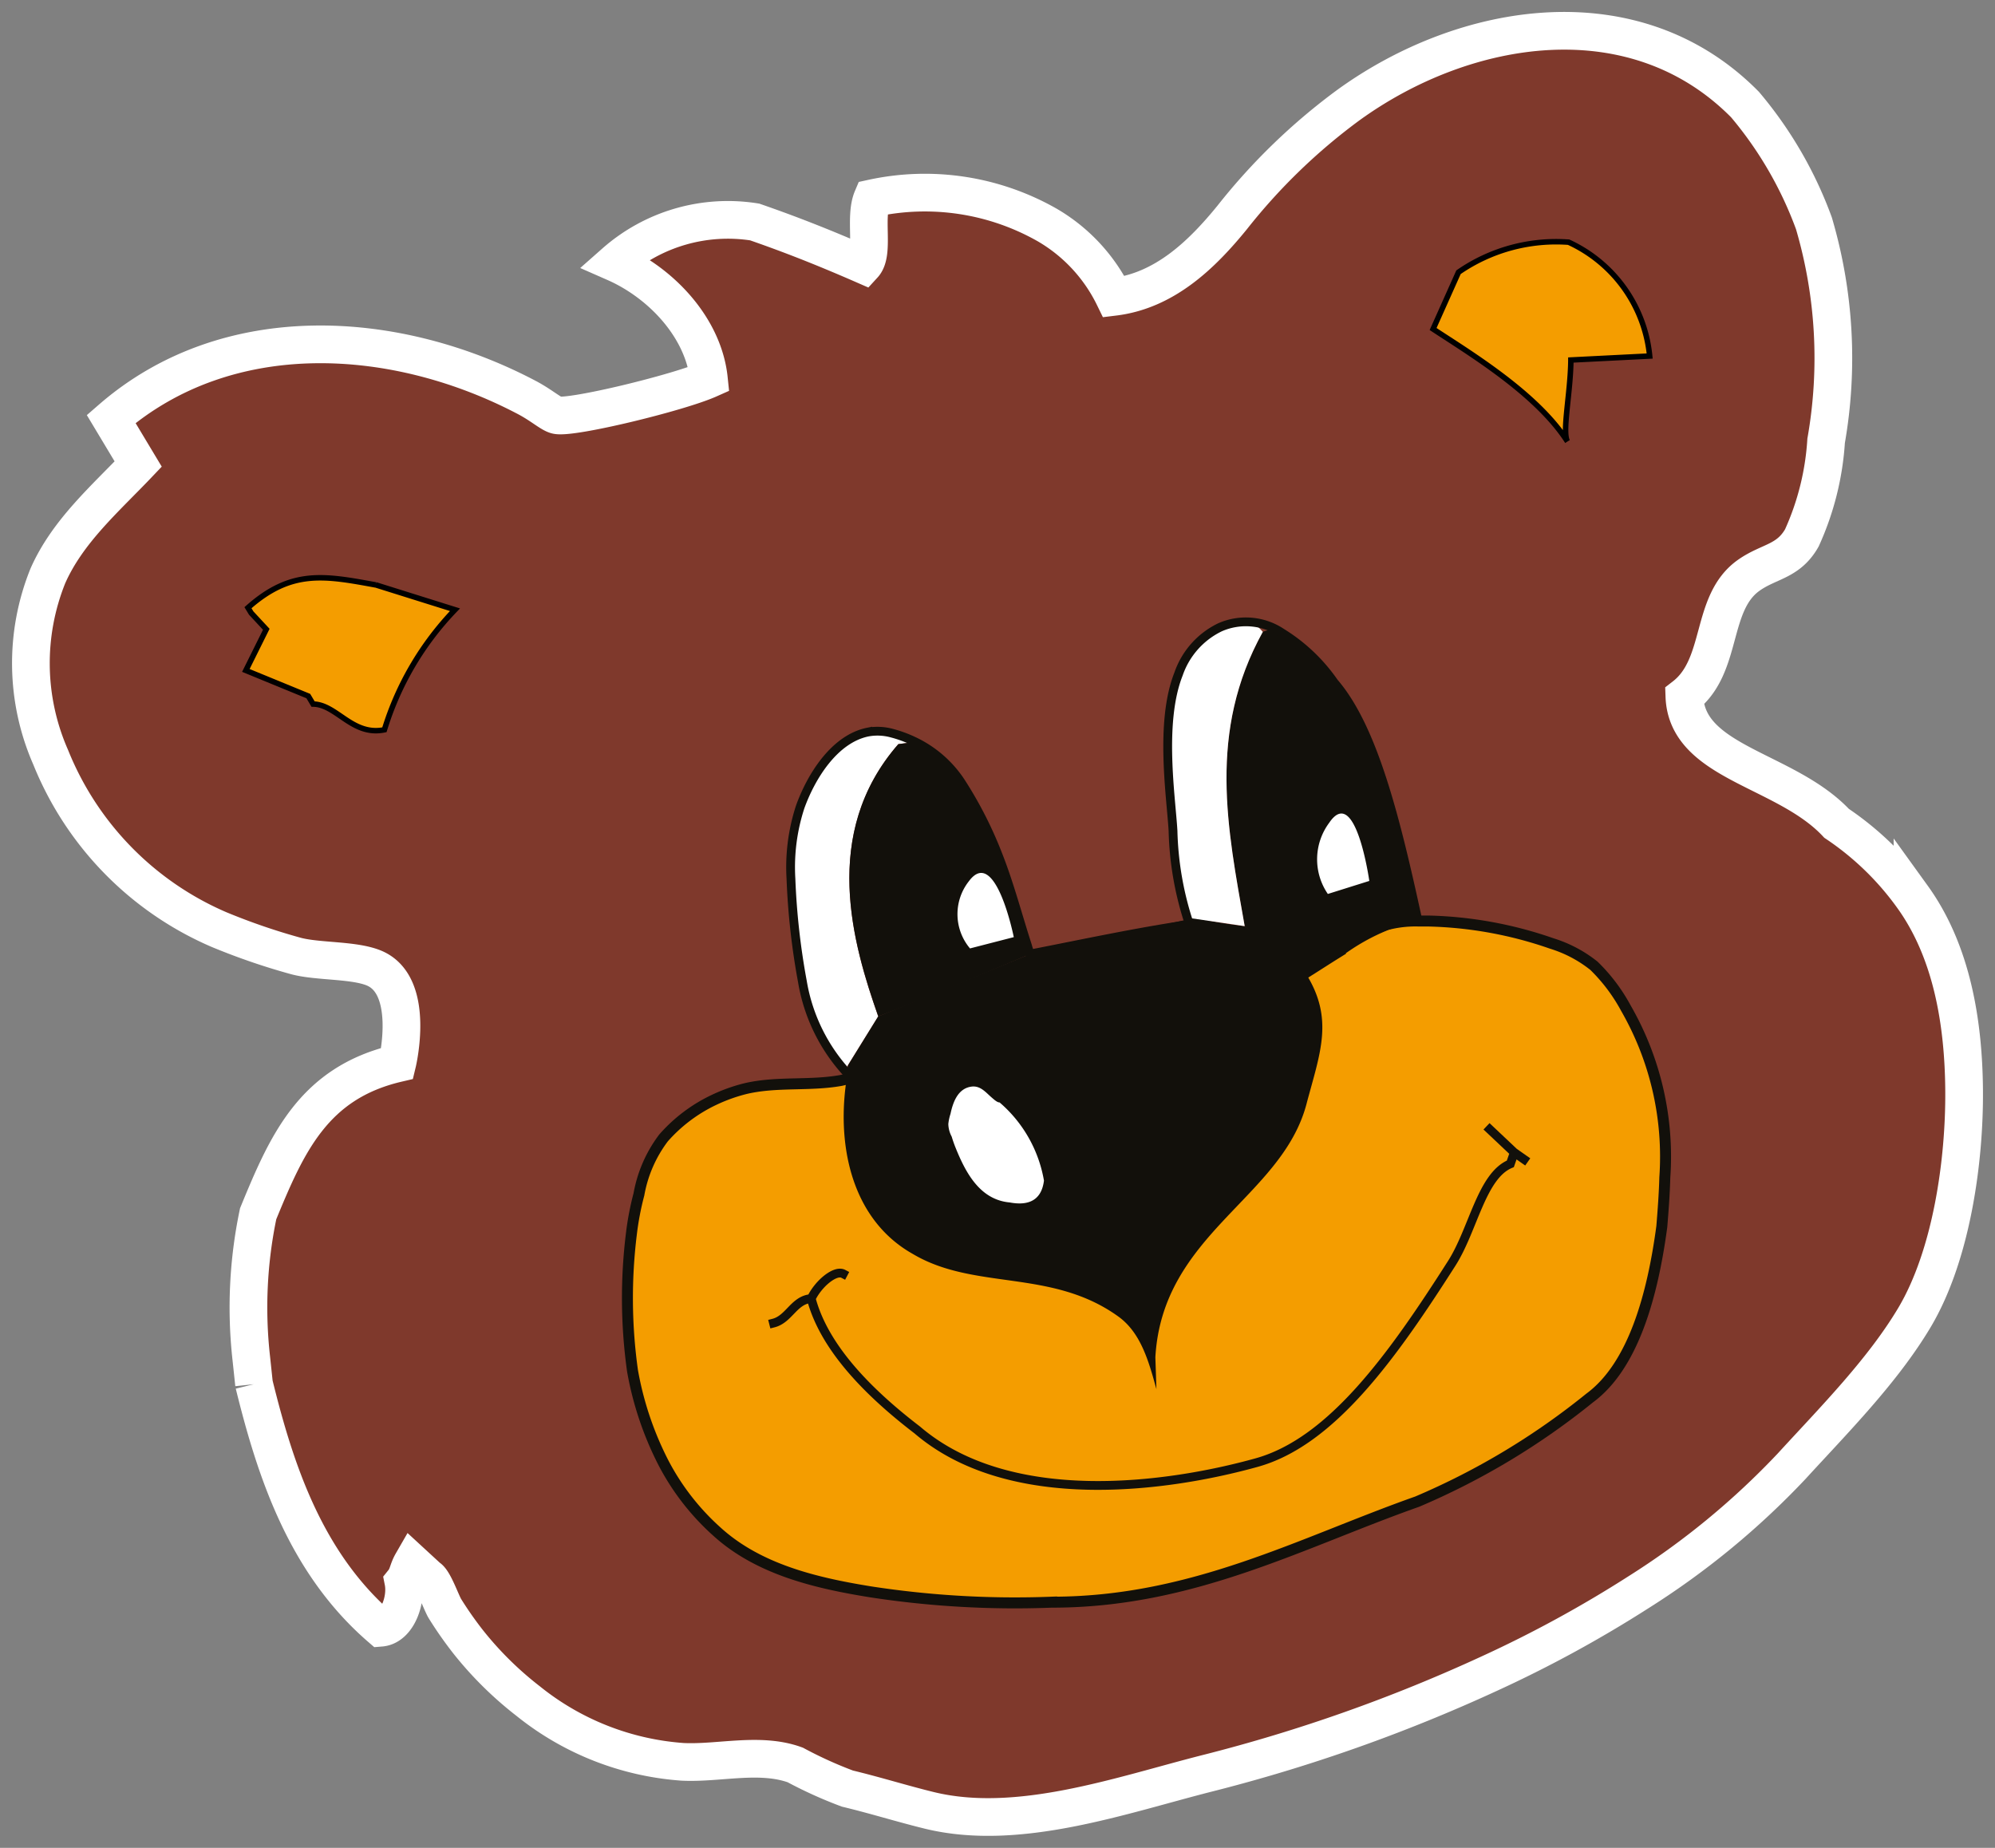
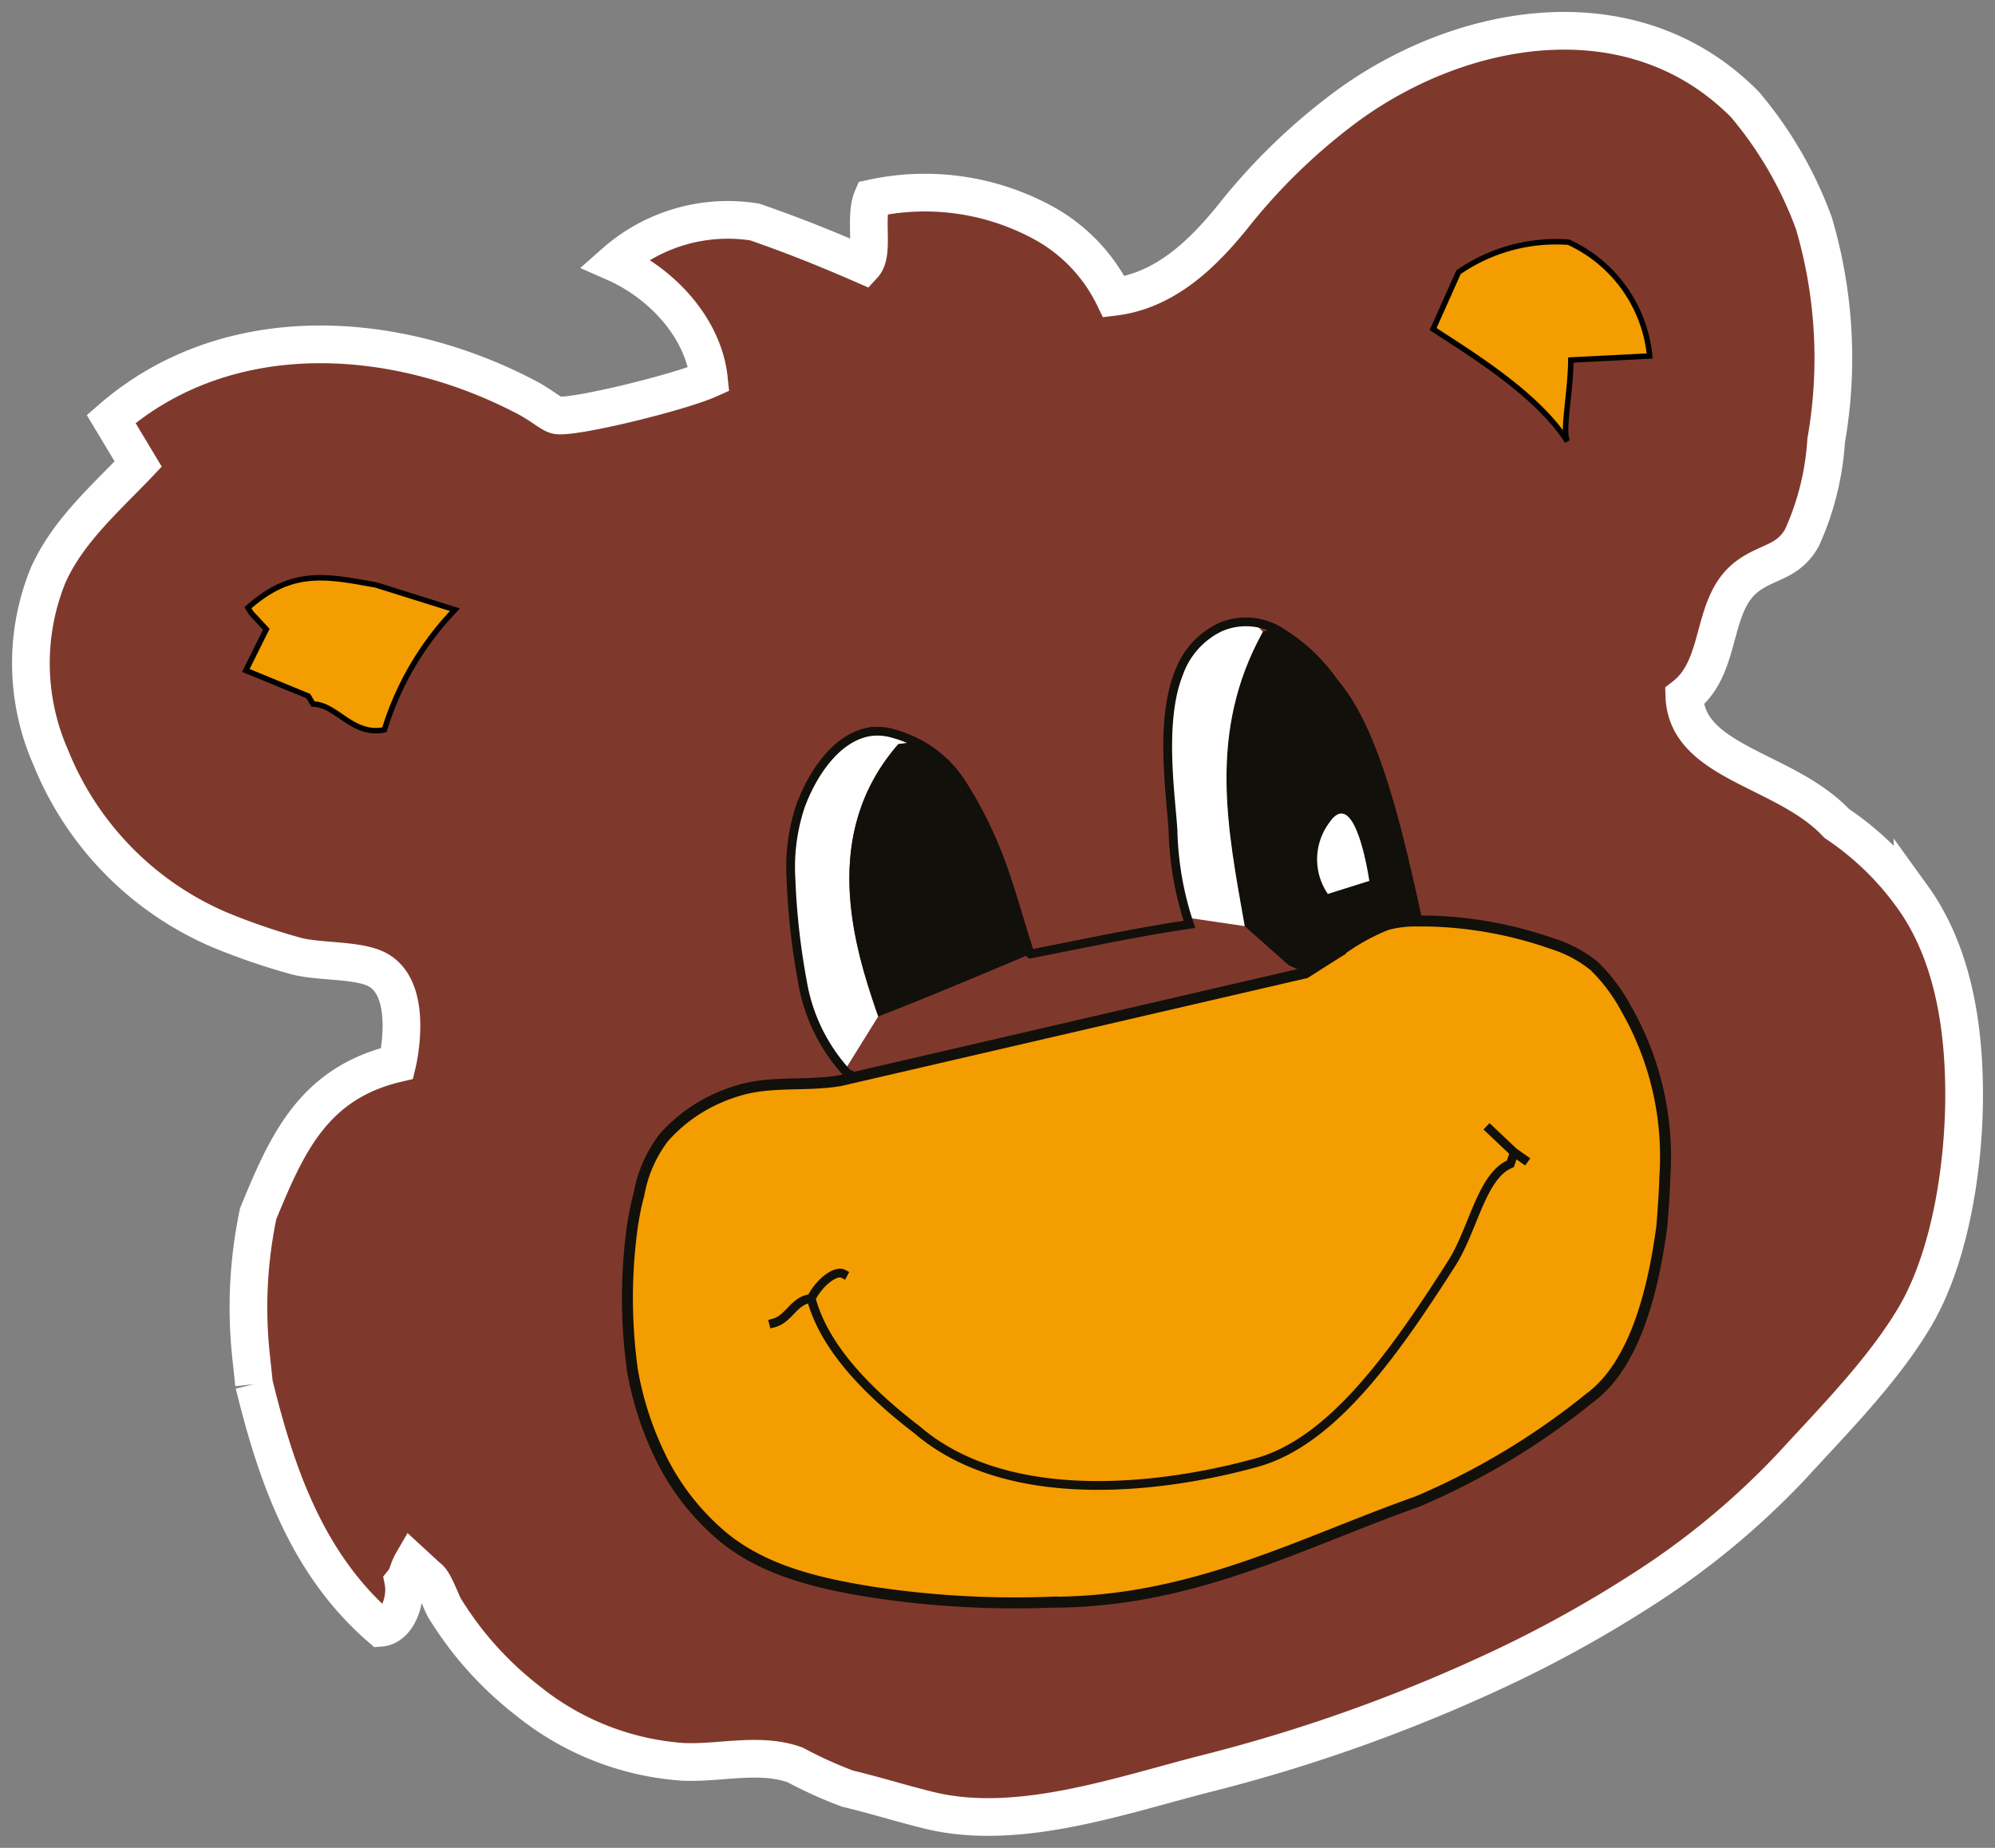
<svg xmlns="http://www.w3.org/2000/svg" id="Gruppe_167" data-name="Gruppe 167" width="105.838" height="98.039" viewBox="0 0 105.838 98.039">
  <rect x="0" y="0" width="105.838" height="98.039" fill="#808080" stroke="none" />
  <defs>
    <clipPath id="clip-path">
      <rect id="Rechteck_27" data-name="Rechteck 27" width="105.838" height="98.039" fill="none" />
    </clipPath>
  </defs>
  <g id="Gruppe_51" data-name="Gruppe 51" transform="translate(0 0)" clip-path="url(#clip-path)">
    <path id="Pfad_146" data-name="Pfad 146" d="M13.183,73.142c1.13,4.587,2.723,9.473,6.714,12.924.913-.074,1.391-1.511,1.206-2.448.245-.305.233-.593.464-.994l.847.78c.305.161.7,1.335.9,1.658a19.908,19.908,0,0,0,1.231,1.757,18.577,18.577,0,0,0,3.174,3.135,14.721,14.721,0,0,0,8.2,3.227c1.942.094,4.1-.519,5.976.166A22.418,22.418,0,0,0,44.66,94.6c1.445.346,2.87.793,4.314,1.148,4.737,1.173,10.207-.8,14.8-1.964a86.149,86.149,0,0,0,14.973-5.3,64.661,64.661,0,0,0,7.89-4.307,41.8,41.8,0,0,0,8.123-6.688c2.227-2.434,4.82-5.043,6.513-7.888,1.96-3.3,2.662-8.293,2.63-12.06-.028-3.533-.63-7.332-2.738-10.255a15.745,15.745,0,0,0-4.028-3.9c-2.693-2.883-7.946-3.18-8.074-6.738,2.111-1.635,1.324-4.97,3.439-6.438,1.064-.741,2.073-.7,2.793-1.966a14.654,14.654,0,0,0,1.288-5.153,25.319,25.319,0,0,0-.647-11.537,20.856,20.856,0,0,0-3.654-6.3C86.433-.677,77.448.788,71.245,5.274a31.978,31.978,0,0,0-6.163,5.957c-1.631,2.006-3.6,3.894-6.281,4.223a8.943,8.943,0,0,0-3.538-3.811,13.12,13.12,0,0,0-9.282-1.419c-.437,1.031.118,2.9-.463,3.533-2.211-.966-3.958-1.645-5.775-2.275a9.064,9.064,0,0,0-7.422,2.156c2.472,1.086,4.712,3.463,4.992,6.184-1.628.725-7.333,2.106-8.086,1.907-.321-.082-.794-.524-1.578-.938C20.714,17.142,11.783,16.557,5.6,21.933l1.436,2.392c-1.75,1.84-3.75,3.567-4.794,5.936a12.385,12.385,0,0,0,.15,9.619,16.762,16.762,0,0,0,8.936,9.146,34.475,34.475,0,0,0,4.1,1.406c1.15.3,3.006.193,4.08.619,2.281.9,1.271,5.07,1.271,5.07C16.326,57.166,14.921,60.4,13.4,64.1a24.252,24.252,0,0,0-.363,7.686l.144,1.359h0" transform="translate(0.296 0.296)" fill="#7f392c" fill-rule="evenodd" />
    <path id="Pfad_147" data-name="Pfad 147" d="M13.183,73.142c1.13,4.587,2.723,9.473,6.714,12.924.913-.074,1.391-1.511,1.206-2.448.245-.305.233-.593.464-.994l.847.78c.305.161.7,1.335.9,1.658a19.908,19.908,0,0,0,1.231,1.757,18.577,18.577,0,0,0,3.174,3.135,14.721,14.721,0,0,0,8.2,3.227c1.942.094,4.1-.519,5.976.166A22.418,22.418,0,0,0,44.66,94.6c1.445.346,2.87.793,4.314,1.148,4.737,1.173,10.207-.8,14.8-1.964a86.149,86.149,0,0,0,14.973-5.3,64.661,64.661,0,0,0,7.89-4.307,41.8,41.8,0,0,0,8.123-6.688c2.227-2.434,4.82-5.043,6.513-7.888,1.96-3.3,2.662-8.293,2.63-12.06-.028-3.533-.63-7.332-2.738-10.255a15.745,15.745,0,0,0-4.028-3.9c-2.693-2.883-7.946-3.18-8.074-6.738,2.111-1.635,1.324-4.97,3.439-6.438,1.064-.741,2.073-.7,2.793-1.966a14.654,14.654,0,0,0,1.288-5.153,25.319,25.319,0,0,0-.647-11.537,20.856,20.856,0,0,0-3.654-6.3C86.433-.677,77.448.788,71.245,5.274a31.978,31.978,0,0,0-6.163,5.957c-1.631,2.006-3.6,3.894-6.281,4.223a8.943,8.943,0,0,0-3.538-3.811,13.12,13.12,0,0,0-9.282-1.419c-.437,1.031.118,2.9-.463,3.533-2.211-.966-3.958-1.645-5.775-2.275a9.064,9.064,0,0,0-7.422,2.156c2.472,1.086,4.712,3.463,4.992,6.184-1.628.725-7.333,2.106-8.086,1.907-.321-.082-.794-.524-1.578-.938C20.714,17.142,11.783,16.557,5.6,21.933l1.436,2.392c-1.75,1.84-3.75,3.567-4.794,5.936a12.385,12.385,0,0,0,.15,9.619,16.762,16.762,0,0,0,8.936,9.146,34.475,34.475,0,0,0,4.1,1.406c1.15.3,3.006.193,4.08.619,2.281.9,1.271,5.07,1.271,5.07C16.326,57.166,14.921,60.4,13.4,64.1a24.252,24.252,0,0,0-.363,7.686l.144,1.359h0" transform="translate(0.296 0.296)" fill="none" stroke="#fff" stroke-miterlimit="10" stroke-width="2" />
    <path id="Pfad_148" data-name="Pfad 148" d="M69.235,40.017c.171,0,.346,0,.52,0A21.312,21.312,0,0,1,76.3,41.21a6.787,6.787,0,0,1,2.237,1.184,9.29,9.29,0,0,1,1.691,2.244,15.8,15.8,0,0,1,2.066,8.989c-.023.865-.088,1.733-.159,2.6-.488,3.645-1.511,7.391-3.825,9.095a38.36,38.36,0,0,1-9.15,5.5c-6.169,2.178-11.925,5.344-19.4,5.335a50.43,50.43,0,0,1-9.593-.547c-2.876-.464-5.933-1.176-8.15-3.188a12.887,12.887,0,0,1-2.848-3.662,17.229,17.229,0,0,1-1.639-4.873,27.765,27.765,0,0,1-.06-7.278,15.12,15.12,0,0,1,.4-2.093,6.985,6.985,0,0,1,1.305-2.991,8.281,8.281,0,0,1,2.672-2.015,8.917,8.917,0,0,1,1.672-.6c1.662-.393,3.392-.133,5.069-.434l24.641-5.708c.565-.355,1.126-.72,1.694-1.073a11.367,11.367,0,0,1,2.614-1.484,5.976,5.976,0,0,1,1.707-.192" transform="translate(6.027 8.849)" fill="#f49d00" />
    <path id="Pfad_149" data-name="Pfad 149" d="M69.235,40.017c.171,0,.346,0,.52,0A21.312,21.312,0,0,1,76.3,41.21a6.787,6.787,0,0,1,2.237,1.184,9.29,9.29,0,0,1,1.691,2.244,15.8,15.8,0,0,1,2.066,8.989c-.023.865-.088,1.733-.159,2.6-.488,3.645-1.511,7.391-3.825,9.095a38.36,38.36,0,0,1-9.15,5.5c-6.169,2.178-11.925,5.344-19.4,5.335a50.43,50.43,0,0,1-9.593-.547c-2.876-.464-5.933-1.176-8.15-3.188a12.887,12.887,0,0,1-2.848-3.662,17.229,17.229,0,0,1-1.639-4.873,27.765,27.765,0,0,1-.06-7.278,15.12,15.12,0,0,1,.4-2.093,6.985,6.985,0,0,1,1.305-2.991,8.281,8.281,0,0,1,2.672-2.015,8.917,8.917,0,0,1,1.672-.6c1.662-.393,3.392-.133,5.069-.434l24.641-5.708c.565-.355,1.126-.72,1.694-1.073a11.367,11.367,0,0,1,2.614-1.484A5.976,5.976,0,0,1,69.235,40.017Z" transform="translate(6.027 8.849)" fill="none" stroke="#12100b" stroke-miterlimit="3.864" stroke-width="0.582" />
    <path id="Pfad_150" data-name="Pfad 150" d="M38.989,46.893c-1.333-3.8-3.083-9.687,1.067-14.448l.821-.105a3.734,3.734,0,0,0-3.831.006,9.7,9.7,0,0,0-1.939,2.987c-1.141,1.923-.563,3.213-.7,5.208.355,2.663.316,6.9,2.782,9.251" transform="translate(7.602 7.034)" fill="#fff" />
    <path id="Pfad_151" data-name="Pfad 151" d="M63.479,42.812a17.076,17.076,0,0,0-6.015,2.751l-.883-.407-2.33-2.07c-.917-5.192-1.977-10.306.961-15.613,1.071-.458,1.931.657,2.959,1.573,3.836,5.262,4.162,8.52,5.308,13.766" transform="translate(11.782 6.051)" fill="#12100b" />
-     <path id="Pfad_152" data-name="Pfad 152" d="M46.551,41.8,38.487,45.11l-1.6,2.592-.156,1.336c-.365,3.379.541,6.958,3.586,8.672,3.28,1.956,7.369.775,10.9,3.317,1.2.858,1.622,2.381,2.029,3.861l-.056-1.694c.375-6.548,6.7-8.443,8.017-13.435.718-2.713,1.49-4.534-.06-6.963l-3.213-2.476a21.237,21.237,0,0,1-2.6-.446Z" transform="translate(8.104 8.817)" fill="#12100b" fill-rule="evenodd" />
-     <path id="Pfad_153" data-name="Pfad 153" d="M43.916,48.05A7.04,7.04,0,0,1,46.274,52.2c-.14,1.127-.918,1.327-1.815,1.16-1.581-.142-2.334-1.57-2.868-2.889-.081-.2-.151-.4-.214-.608A1.486,1.486,0,0,1,41.2,49.2a2.549,2.549,0,0,1,.115-.54c.131-.615.388-1.344,1.106-1.445.487-.068.768.314,1.1.595.073.061.283.26.4.241" transform="translate(9.11 10.438)" fill="#fff" />
    <path id="Pfad_154" data-name="Pfad 154" d="M17.561,25.478,21.776,26.8a15.864,15.864,0,0,0-3.744,6.369c-1.7.35-2.531-1.348-3.784-1.363l-.254-.425-3.313-1.36,1.084-2.183-.8-.862-.172-.283c2.31-2.053,4.08-1.7,6.77-1.21" transform="translate(2.362 5.55)" fill="#f49d00" />
    <path id="Pfad_155" data-name="Pfad 155" d="M17.561,25.478,21.776,26.8a15.864,15.864,0,0,0-3.744,6.369c-1.7.35-2.531-1.348-3.784-1.363l-.254-.425-3.313-1.36,1.084-2.183-.8-.862-.172-.283c2.31-2.053,4.08-1.7,6.77-1.21" transform="translate(2.362 5.55)" fill="none" stroke="#000" stroke-miterlimit="10" stroke-width="0.291" />
    <path id="Pfad_156" data-name="Pfad 156" d="M54.821,43.17c-.916-5.192-1.978-10.305.961-15.613-1.139-1.425-3,.261-3.212.394l-1.348,2.054c-.877,1.769-.628,9.481.657,12.731Z" transform="translate(11.212 5.968)" fill="#fff" />
    <path id="Pfad_157" data-name="Pfad 157" d="M57.791,39.614a3.25,3.25,0,0,1,.074-3.778c1.4-2.067,2.126,3.087,2.126,3.087Z" transform="translate(12.653 7.816)" fill="#fff" />
    <path id="Pfad_158" data-name="Pfad 158" d="M35.606,62.928c-.918.072-1.17,1.088-2,1.3m39.3-9.05.712.5Zm-35.6,6.438c-.423-.223-1.321.514-1.7,1.313.678,2.564,2.961,4.93,5.624,6.97,4.932,4.223,13.311,3.037,18,1.734,4-1.11,7.249-5.706,10.354-10.571,1.145-1.793,1.579-4.644,3.111-5.281l.21-.6L71.6,53.949m-34-2.89a9.466,9.466,0,0,1-2.462-4.95,37.783,37.783,0,0,1-.608-5.46,10.3,10.3,0,0,1,.488-3.8c.569-1.589,1.8-3.611,3.589-3.976a2.867,2.867,0,0,1,1.268.054,6.577,6.577,0,0,1,1.2.442,6.085,6.085,0,0,1,2.448,2.12A21.2,21.2,0,0,1,45.5,39.35c.626,1.576,1.06,3.257,1.583,4.87,0,.02.131.429.138.427,2.578-.5,5.717-1.177,8.45-1.572A16.874,16.874,0,0,1,54.8,38.12c-.1-1.778-.727-5.749.292-8.327a4.3,4.3,0,0,1,2.2-2.48,3.416,3.416,0,0,1,3.273.288,9.356,9.356,0,0,1,2.782,2.643c2.1,2.437,3.287,7.312,4.431,12.565" transform="translate(7.431 5.969)" fill="none" stroke="#12100b" stroke-linecap="square" stroke-miterlimit="2" stroke-width="0.466" />
    <path id="Pfad_159" data-name="Pfad 159" d="M69.391,21.1c-1.635-2.563-5.23-4.716-7.13-5.969l1.348-3.014a9.105,9.105,0,0,1,5.842-1.594,7.441,7.441,0,0,1,4.3,6.041l-4.181.211c-.015,1.736-.476,3.833-.18,4.324" transform="translate(13.767 2.326)" fill="#f49d00" />
    <path id="Pfad_160" data-name="Pfad 160" d="M69.391,21.1c-1.635-2.563-5.23-4.716-7.13-5.969l1.348-3.014a9.105,9.105,0,0,1,5.842-1.594,7.441,7.441,0,0,1,4.3,6.041l-4.181.211c-.015,1.736-.476,3.833-.18,4.324" transform="translate(13.767 2.326)" fill="none" stroke="#000" stroke-miterlimit="10" stroke-width="0.291" />
    <path id="Pfad_161" data-name="Pfad 161" d="M40.319,32.253c2.171.426,3.735,4.463,4.484,6.029L46.5,43.495s-5.488,2.334-8.064,3.312C37.1,43,35.344,37.114,39.5,32.361l.821-.107h0" transform="translate(8.159 7.121)" fill="#12100b" fill-rule="evenodd" />
-     <path id="Pfad_162" data-name="Pfad 162" d="M42.264,41.933a2.821,2.821,0,0,1-.063-3.56c1.412-1.913,2.386,2.961,2.386,2.961Z" transform="translate(9.196 8.387)" fill="#fff" />
  </g>
</svg>